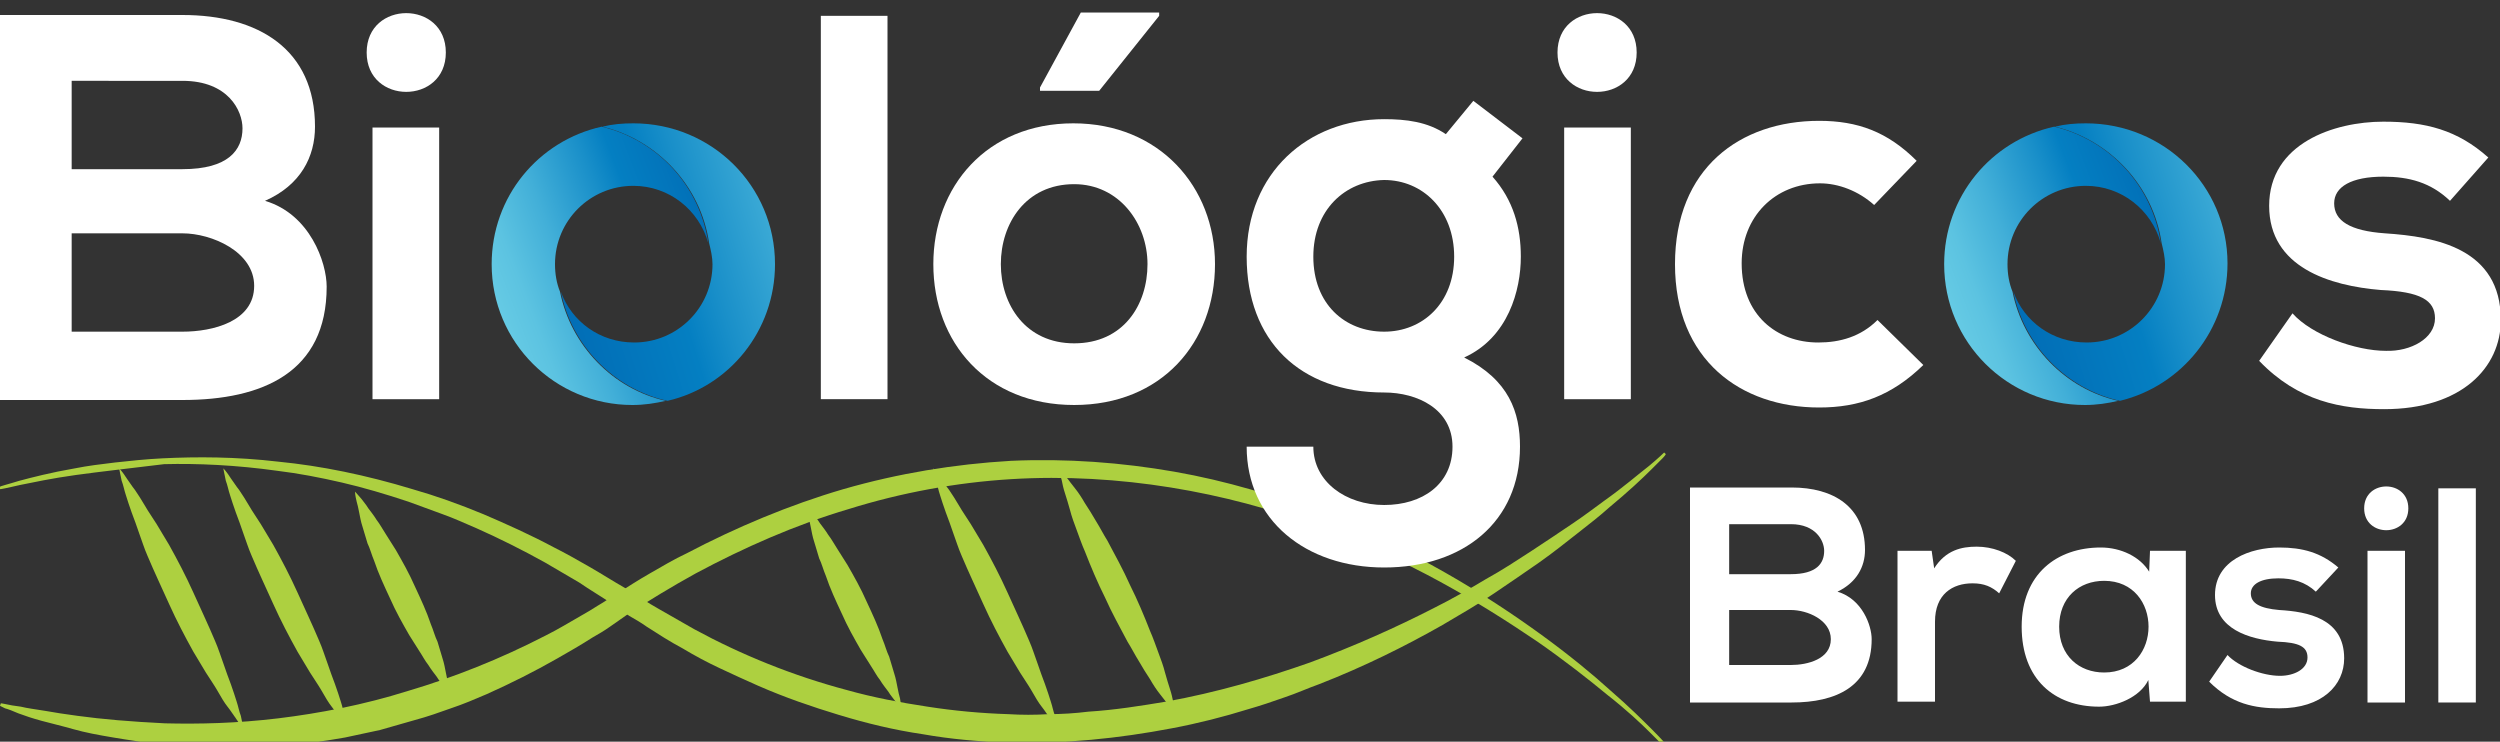
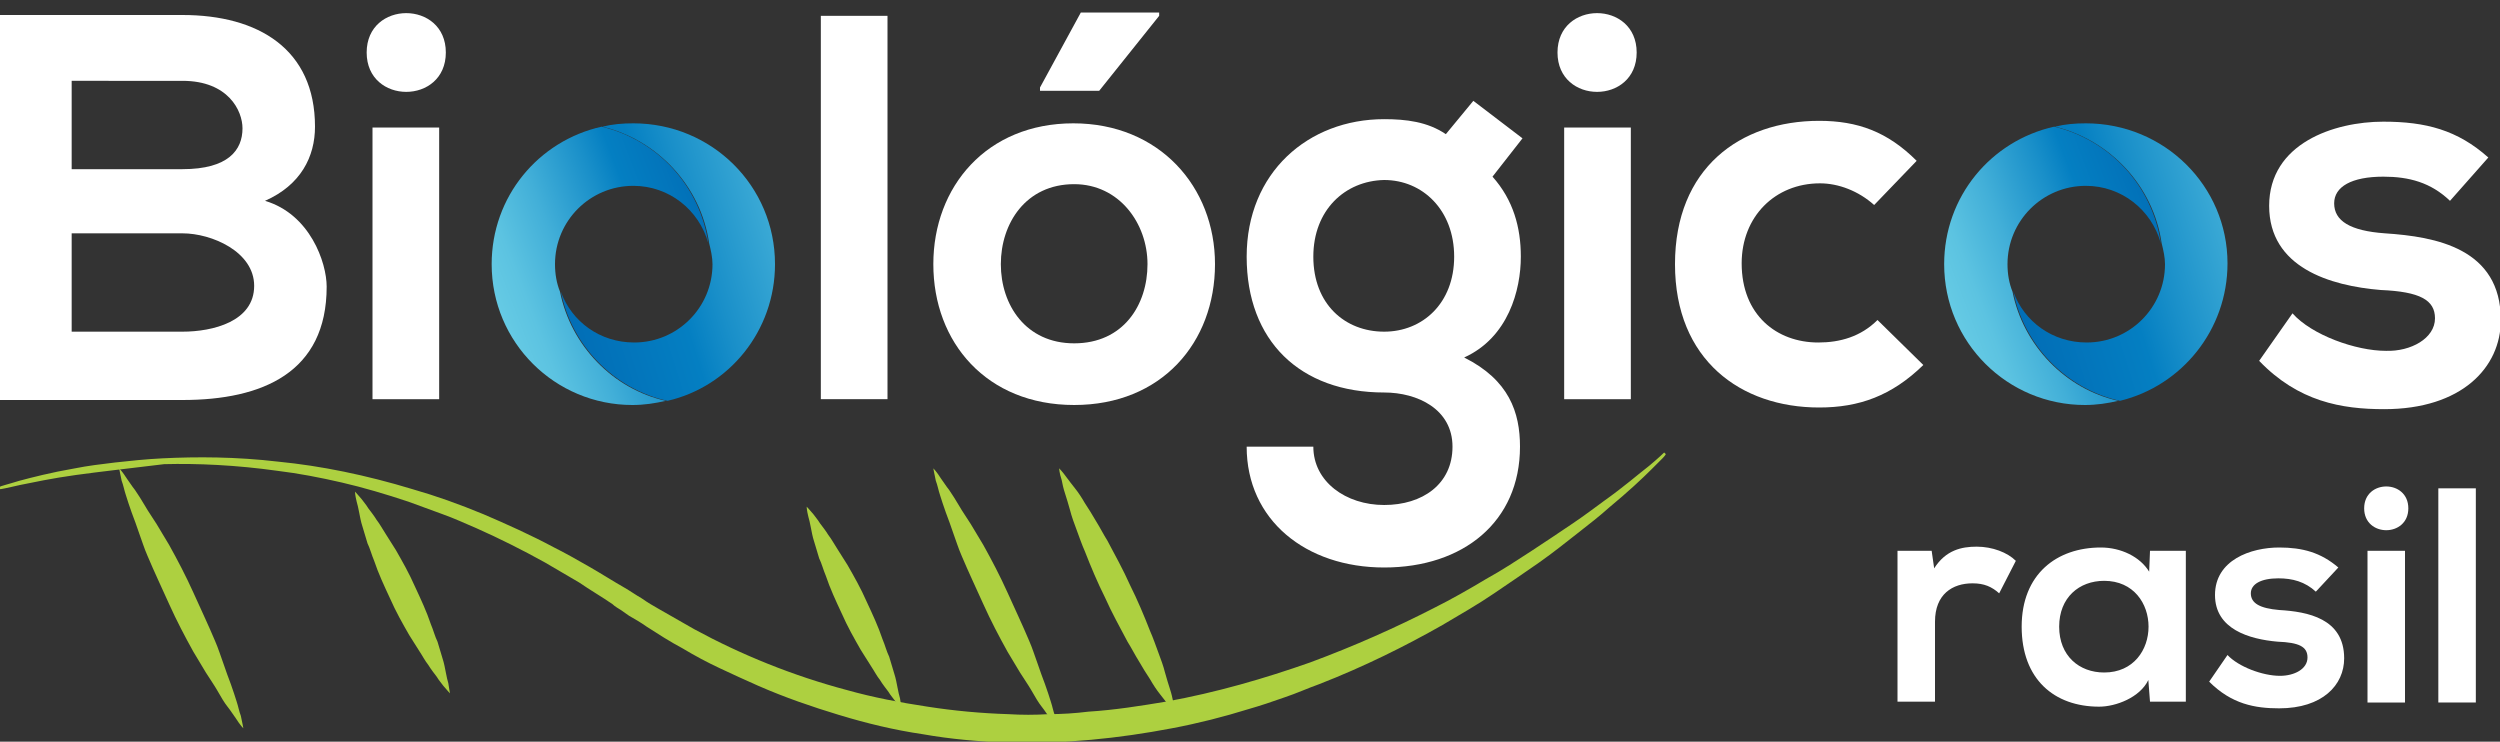
<svg xmlns="http://www.w3.org/2000/svg" id="Layer_1" x="0px" y="0px" viewBox="0 0 300 89" style="enable-background:new 0 0 300 89;" xml:space="preserve">
  <rect x="0" y="0" width="300" height="89" fill="#333333" stroke="none" />
  <style type="text/css">
	.st0{fill:url(#SVGID_1_);}
	.st1{fill:url(#SVGID_2_);}
	.st2{fill:url(#SVGID_3_);}
	.st3{fill:url(#SVGID_4_);}
	.st4{fill:#FFFFFF;}
	.st5{fill:#ADD040;}
</style>
  <g>
    <linearGradient id="SVGID_1_" gradientUnits="userSpaceOnUse" x1="60.207" y1="37.705" x2="91.82" y2="25.57">
      <stop offset="0" style="stop-color:#65CAE4" />
      <stop offset="9.908014e-02" style="stop-color:#5CC3E1" />
      <stop offset="0.264" style="stop-color:#42AFD8" />
      <stop offset="0.473" style="stop-color:#198FC9" />
      <stop offset="0.567" style="stop-color:#047FC2" />
      <stop offset="1" style="stop-color:#0063AF" />
    </linearGradient>
    <path class="st0" d="M67.2,35c-0.4-1-0.6-2.1-0.6-3.3c0-5.2,4.2-9.4,9.4-9.4c4.3,0,7.9,2.9,9,6.9c-1-6.9-6.1-12.4-12.8-14   c-7.6,1.7-13.2,8.4-13.2,16.5c0,9.4,7.6,16.9,16.9,16.9c1.4,0,2.7-0.2,4-0.5C73.6,46.7,68.5,41.5,67.2,35z" />
    <linearGradient id="SVGID_2_" gradientUnits="userSpaceOnUse" x1="106.794" y1="22.061" x2="58.996" y2="37.096">
      <stop offset="0" style="stop-color:#65CAE4" />
      <stop offset="9.908014e-02" style="stop-color:#5CC3E1" />
      <stop offset="0.264" style="stop-color:#42AFD8" />
      <stop offset="0.473" style="stop-color:#198FC9" />
      <stop offset="0.567" style="stop-color:#047FC2" />
      <stop offset="1" style="stop-color:#0063AF" />
    </linearGradient>
    <path class="st1" d="M76,14.8c-1.3,0-2.5,0.1-3.7,0.4c6.6,1.6,11.8,7.1,12.8,14c0.2,0.8,0.4,1.7,0.4,2.5c0,5.2-4.2,9.4-9.4,9.4   c-4.1,0-7.5-2.5-8.8-6.1c1.3,6.5,6.4,11.7,12.8,13.1C87.5,46.4,93,39.7,93,31.7C93,22.3,85.4,14.8,76,14.8z" />
  </g>
  <g>
    <linearGradient id="SVGID_3_" gradientUnits="userSpaceOnUse" x1="234.516" y1="37.705" x2="266.129" y2="25.57">
      <stop offset="0" style="stop-color:#65CAE4" />
      <stop offset="9.908014e-02" style="stop-color:#5CC3E1" />
      <stop offset="0.264" style="stop-color:#42AFD8" />
      <stop offset="0.473" style="stop-color:#198FC9" />
      <stop offset="0.567" style="stop-color:#047FC2" />
      <stop offset="1" style="stop-color:#0063AF" />
    </linearGradient>
    <path class="st2" d="M241.5,35c-0.4-1-0.6-2.1-0.6-3.3c0-5.2,4.2-9.4,9.4-9.4c4.3,0,7.9,2.9,9,6.9c-1-6.9-6.1-12.4-12.8-14   c-7.6,1.7-13.2,8.4-13.2,16.5c0,9.4,7.6,16.9,16.9,16.9c1.4,0,2.7-0.2,4-0.5C247.9,46.7,242.8,41.5,241.5,35z" />
    <linearGradient id="SVGID_4_" gradientUnits="userSpaceOnUse" x1="281.103" y1="22.061" x2="233.305" y2="37.096">
      <stop offset="0" style="stop-color:#65CAE4" />
      <stop offset="9.908014e-02" style="stop-color:#5CC3E1" />
      <stop offset="0.264" style="stop-color:#42AFD8" />
      <stop offset="0.473" style="stop-color:#198FC9" />
      <stop offset="0.567" style="stop-color:#047FC2" />
      <stop offset="1" style="stop-color:#0063AF" />
    </linearGradient>
    <path class="st3" d="M250.3,14.8c-1.3,0-2.5,0.1-3.7,0.4c6.6,1.6,11.8,7.1,12.8,14c0.2,0.8,0.4,1.7,0.4,2.5c0,5.2-4.2,9.4-9.4,9.4   c-4.1,0-7.5-2.5-8.8-6.1c1.3,6.5,6.4,11.7,12.8,13.1c7.4-1.8,12.9-8.5,12.9-16.5C267.3,22.3,259.7,14.8,250.3,14.8z" />
  </g>
-   <path class="st4" d="M37.8,15.2c0,3.6-1.7,7-6,8.9c5.4,1.6,7.4,7.4,7.4,10.3c0,10.3-7.7,13.6-17.3,13.6c-7.3,0-14.6,0-21.9,0V1.8  c7.2,0,14.6,0,21.9,0C31,1.8,37.8,5.9,37.8,15.2z M8.6,20.3h13.3c5.5,0,7.2-2.3,7.2-4.9c0-2.1-1.7-5.7-7.2-5.7H8.6V20.3z M8.6,39.8  h13.3c3.6,0,8.6-1.2,8.6-5.5c0-4.1-5.1-6.3-8.6-6.3H8.6V39.8z" />
+   <path class="st4" d="M37.8,15.2c0,3.6-1.7,7-6,8.9c5.4,1.6,7.4,7.4,7.4,10.3c0,10.3-7.7,13.6-17.3,13.6c-7.3,0-14.6,0-21.9,0V1.8  c7.2,0,14.6,0,21.9,0C31,1.8,37.8,5.9,37.8,15.2M8.6,20.3h13.3c5.5,0,7.2-2.3,7.2-4.9c0-2.1-1.7-5.7-7.2-5.7H8.6V20.3z M8.6,39.8  h13.3c3.6,0,8.6-1.2,8.6-5.5c0-4.1-5.1-6.3-8.6-6.3H8.6V39.8z" />
  <path class="st4" d="M53.5,6.3c0,6.3-9.5,6.3-9.5,0C44,0,53.5,0,53.5,6.3z M44.7,15.3v32.6h8V15.3H44.7z" />
  <path class="st4" d="M106.5,1.9v46h-8v-46H106.5z" />
  <path class="st4" d="M128.8,14.8c10.3,0,17,7.6,17,16.9c0,9.4-6.4,16.9-16.9,16.9S112,41.1,112,31.7C112,22.4,118.4,14.8,128.8,14.8  z M128.9,22.1c-5.8,0-8.8,4.7-8.8,9.6c0,4.9,3,9.5,8.8,9.5c5.9,0,8.8-4.6,8.8-9.5C137.7,26.8,134.3,22.1,128.9,22.1z M139.2,1.5  h-9.5l-4.9,9v0.4h7.1l7.2-9V1.5z" />
  <path class="st4" d="M196.4,6.3c0,6.3-9.5,6.3-9.5,0C186.9,0,196.4,0,196.4,6.3z M187.7,15.3v32.6h8V15.3H187.7z" />
  <path class="st4" d="M230.8,43.8c-3.8,3.7-7.7,5.1-12.5,5.1c-9.4,0-17.3-5.7-17.3-17.2c0-11.5,7.8-17.2,17.3-17.2  c4.6,0,8.2,1.3,11.7,4.8l-5.1,5.3c-1.9-1.7-4.3-2.6-6.5-2.6c-5.4,0-9.4,4-9.4,9.6c0,6.2,4.2,9.5,9.2,9.5c2.6,0,5.1-0.7,7.1-2.7  L230.8,43.8z" />
  <path class="st4" d="M294,24.1c-2.3-2.2-4.9-2.9-8-2.9c-3.8,0-5.9,1.2-5.9,3.2c0,2.1,1.9,3.3,6.1,3.6c6.1,0.4,13.9,1.8,13.9,10.4  c0,5.7-4.7,10.7-14,10.7c-5.1,0-10.3-0.9-15-5.8l4-5.7c2.3,2.6,7.6,4.5,11.2,4.5c3,0.1,5.9-1.5,5.9-3.9c0-2.2-1.8-3.2-6.5-3.4  c-6.1-0.5-13.4-2.7-13.4-10.1c0-7.5,7.8-10.1,13.7-10.1c5.1,0,8.9,1,12.6,4.3L294,24.1z" />
  <g>
-     <path class="st4" d="M223.8,66c0,2-1,3.9-3.3,5c3,0.9,4.1,4.1,4.1,5.7c0,5.7-4.3,7.6-9.6,7.6c-4.1,0-8.1,0-12.2,0V58.5   c4,0,8.1,0,12.2,0C220,58.5,223.8,60.8,223.8,66z M207.5,68.9h7.4c3.1,0,4-1.3,4-2.8c0-1.2-1-3.2-4-3.2h-7.4V68.9z M207.5,79.8h7.4   c2,0,4.8-0.7,4.8-3.1c0-2.3-2.8-3.5-4.8-3.5h-7.4V79.8z" />
    <path class="st4" d="M231.8,66.1l0.3,2.1c1.4-2.2,3.3-2.6,5.1-2.6c1.9,0,3.7,0.7,4.7,1.7l-2,3.9c-0.9-0.8-1.8-1.2-3.2-1.2   c-2.4,0-4.5,1.3-4.5,4.6v9.6h-4.5V66.1H231.8z" />
    <path class="st4" d="M258,66.1h4.3v18.1H258l-0.2-2.6c-1,2.1-3.9,3.2-5.9,3.2c-5.4,0-9.3-3.3-9.3-9.6c0-6.3,4.2-9.5,9.5-9.5   c2.4,0,4.7,1.1,5.8,2.9L258,66.1z M247.1,75.2c0,3.5,2.4,5.5,5.4,5.5c7.1,0,7.1-11,0-11C249.5,69.7,247.1,71.7,247.1,75.2z" />
    <path class="st4" d="M277.9,71c-1.3-1.2-2.8-1.6-4.5-1.6c-2.1,0-3.3,0.7-3.3,1.8c0,1.2,1.1,1.8,3.4,2c3.4,0.2,7.8,1,7.8,5.8   c0,3.2-2.6,6-7.8,6c-2.9,0-5.7-0.5-8.4-3.2l2.2-3.2c1.3,1.4,4.2,2.5,6.3,2.5c1.7,0,3.3-0.8,3.3-2.2c0-1.3-1-1.8-3.6-1.9   c-3.4-0.3-7.5-1.5-7.5-5.6c0-4.2,4.3-5.7,7.7-5.7c2.8,0,5,0.6,7.1,2.4L277.9,71z" />
    <path class="st4" d="M289,61c0,3.5-5.3,3.5-5.3,0C283.7,57.5,289,57.5,289,61z M284.1,66.1v18.2h4.5V66.1H284.1z" />
    <path class="st4" d="M297.1,58.6v25.7h-4.5V58.6H297.1z" />
  </g>
  <path class="st5" d="M0,58.4c0,0,0.2-0.1,0.6-0.2c0.4-0.1,1-0.3,1.7-0.5c1.5-0.4,3.8-1,6.7-1.5c1.5-0.3,3.1-0.5,4.8-0.7  c1.8-0.2,3.7-0.4,5.7-0.5c4.1-0.2,8.8-0.2,13.9,0.4c5.1,0.5,10.5,1.6,16.1,3.3c2.8,0.8,5.6,1.8,8.5,3c2.8,1.2,5.7,2.5,8.5,4  c1.4,0.7,2.8,1.5,4.2,2.3c1.4,0.8,2.8,1.7,4.2,2.5c0.7,0.4,1.4,0.9,2.1,1.3c0.7,0.5,1.4,0.9,2.1,1.3c1.4,0.8,2.8,1.6,4.2,2.4  c5.7,3.1,11.9,5.6,18.3,7.3c3.2,0.9,6.4,1.5,9.7,2c3.2,0.5,6.5,0.8,9.7,0.9c1.6,0.1,3.2,0.1,4.8,0c1.6,0,3.2-0.1,4.8-0.3  c3.2-0.2,6.3-0.7,9.3-1.2c6.1-1.1,11.9-2.8,17.3-4.7c5.4-2,10.3-4.2,14.8-6.5c2.2-1.1,4.3-2.3,6.3-3.5c2-1.1,3.8-2.3,5.5-3.4  c1.7-1.1,3.3-2.2,4.8-3.2c1.5-1,2.8-2,3.9-2.8c2.4-1.7,4.1-3.2,5.4-4.2c1.2-1,1.8-1.6,1.8-1.6l0.2,0.2c0,0-0.1,0.2-0.4,0.5  c-0.3,0.3-0.7,0.7-1.3,1.3c-1.1,1.1-2.8,2.7-5.1,4.6c-1.1,1-2.4,2-3.8,3.1c-1.4,1.1-2.9,2.3-4.6,3.5c-1.7,1.2-3.5,2.4-5.4,3.7  c-1.9,1.3-4,2.5-6.2,3.8c-4.4,2.5-9.4,5-14.8,7.1c-1.4,0.5-2.7,1.1-4.2,1.6c-1.4,0.5-2.9,1-4.3,1.4c-2.9,0.9-6,1.7-9.2,2.3  c-6.3,1.2-12.9,1.9-19.7,1.7c-3.4-0.1-6.8-0.4-10.2-1c-3.4-0.5-6.7-1.3-10-2.3c-3.3-1-6.5-2.1-9.7-3.5c-1.6-0.7-3.1-1.4-4.6-2.1  c-1.5-0.7-3-1.5-4.5-2.4c-1.5-0.8-2.9-1.7-4.3-2.6c-0.7-0.5-1.4-0.9-2.1-1.3c-0.3-0.2-0.7-0.5-1-0.7c-0.3-0.2-0.7-0.4-1-0.7  c-1.3-0.9-2.7-1.7-4-2.6c-1.4-0.8-2.7-1.6-4.1-2.4c-2.7-1.5-5.5-2.9-8.2-4.1c-1.4-0.6-2.7-1.2-4.1-1.7c-1.4-0.5-2.7-1-4.1-1.5  c-2.7-0.9-5.4-1.7-8-2.3c-2.6-0.6-5.2-1.1-7.7-1.4c-5-0.7-9.6-0.9-13.6-0.8C15.6,56.2,12,56.6,9.1,57c-2.9,0.4-5.2,0.9-6.7,1.2  c-0.8,0.2-1.4,0.3-1.8,0.4c-0.4,0.1-0.6,0.1-0.6,0.1L0,58.4z" />
-   <path class="st5" d="M199.7,89.6c0,0-0.6-0.6-1.7-1.7c-1.1-1.1-2.8-2.7-5.1-4.5c-2.3-1.9-5.1-4.1-8.4-6.4c-3.4-2.3-7.3-4.8-11.7-7.2  c-4.4-2.4-9.4-4.7-14.8-6.7c-5.4-2-11.3-3.6-17.5-4.6c-6.2-1-12.7-1.4-19.2-1c-6.5,0.4-13.1,1.6-19.5,3.6  c-6.4,1.9-12.5,4.6-18.3,7.7c-2.9,1.6-5.7,3.3-8.3,5c-0.7,0.5-1.3,0.9-2,1.4c-0.7,0.5-1.4,0.9-2.1,1.3c-1.4,0.9-2.8,1.7-4.2,2.5  c-2.8,1.6-5.6,3-8.5,4.3c-1.4,0.6-2.8,1.2-4.3,1.7c-1.4,0.5-2.8,1-4.3,1.4c-1.4,0.4-2.8,0.8-4.2,1.2c-1.4,0.3-2.8,0.6-4.2,0.9  c-2.7,0.5-5.4,0.8-8,1c-5.1,0.4-9.9,0.2-14-0.2c-2.1-0.2-4-0.5-5.8-0.8c-1.8-0.3-3.4-0.6-4.8-1c-1.4-0.4-2.7-0.7-3.8-1  c-1.1-0.3-2-0.6-2.8-0.9C1.5,85.3,1,85.1,0.6,85C0.2,84.8,0,84.7,0,84.7l0.1-0.3c0,0,0.2,0,0.6,0.1c0.4,0.1,1,0.2,1.8,0.3  c0.8,0.2,1.7,0.3,2.9,0.5c1.1,0.2,2.4,0.4,3.9,0.6c2.9,0.4,6.4,0.7,10.5,0.9c4.1,0.1,8.6,0,13.6-0.6c4.9-0.6,10.2-1.6,15.6-3.3  c5.4-1.6,11-3.8,16.6-6.7c1.4-0.7,2.7-1.5,4.1-2.3c0.7-0.4,1.4-0.8,2-1.2c0.7-0.4,1.4-0.9,2.1-1.3c1.4-0.9,2.8-1.8,4.2-2.6  c1.4-0.8,2.9-1.7,4.4-2.4c5.9-3.1,12.3-5.8,18.8-7.7c6.6-1.9,13.3-3,20.1-3.4c6.7-0.3,13.3,0.2,19.6,1.3c6.3,1.1,12.2,2.9,17.7,5  c5.4,2.1,10.4,4.6,14.8,7.1c4.4,2.5,8.3,5.1,11.6,7.5c3.3,2.4,6.1,4.7,8.3,6.7c2.2,1.9,3.9,3.6,5,4.7c1.1,1.1,1.7,1.8,1.7,1.8  L199.7,89.6z" />
  <path class="st5" d="M14.3,56.2c0,0,0.4,0.4,0.9,1.2c0.3,0.4,0.6,0.9,1,1.4c0.4,0.6,0.8,1.2,1.2,1.9c0.4,0.7,0.9,1.4,1.4,2.2  c0.5,0.8,1,1.7,1.5,2.5c1,1.8,2,3.7,2.9,5.7c0.9,2,1.8,3.9,2.6,5.8c0.4,0.9,0.7,1.9,1,2.7c0.3,0.9,0.6,1.7,0.9,2.5  c0.3,0.8,0.5,1.5,0.7,2.1c0.2,0.6,0.3,1.2,0.5,1.7c0.2,0.9,0.3,1.5,0.3,1.5s-0.4-0.4-0.9-1.2c-0.3-0.4-0.6-0.9-1-1.4  c-0.4-0.5-0.8-1.2-1.2-1.9c-0.4-0.7-0.9-1.4-1.4-2.2c-0.5-0.8-1-1.7-1.5-2.5c-1-1.8-2-3.7-2.9-5.7c-0.9-2-1.8-3.9-2.6-5.8  c-0.4-0.9-0.7-1.9-1-2.7c-0.3-0.9-0.6-1.7-0.9-2.5c-0.3-0.8-0.5-1.5-0.7-2.1c-0.2-0.6-0.3-1.2-0.5-1.7  C14.4,56.8,14.3,56.2,14.3,56.2z" />
  <path class="st5" d="M127.1,56.2c0,0,0.4,0.4,0.9,1.1c0.3,0.4,0.6,0.8,1,1.3c0.4,0.5,0.8,1.1,1.2,1.8c0.4,0.6,0.9,1.4,1.3,2.1  c0.5,0.8,0.9,1.6,1.4,2.4c0.9,1.7,1.9,3.5,2.7,5.3c0.9,1.8,1.7,3.7,2.4,5.5c0.4,0.9,0.7,1.8,1,2.6c0.3,0.8,0.6,1.6,0.8,2.4  c0.2,0.7,0.4,1.4,0.6,2c0.2,0.6,0.3,1.1,0.4,1.6c0.2,0.9,0.3,1.4,0.3,1.4s-0.4-0.4-0.9-1.1c-0.3-0.4-0.6-0.8-1-1.3  c-0.4-0.5-0.8-1.1-1.2-1.8c-0.4-0.6-0.9-1.4-1.3-2.1c-0.5-0.8-0.9-1.6-1.4-2.4c-0.9-1.7-1.9-3.5-2.7-5.3c-0.9-1.8-1.7-3.7-2.4-5.5  c-0.4-0.9-0.7-1.8-1-2.6c-0.3-0.8-0.6-1.6-0.8-2.4c-0.2-0.7-0.4-1.4-0.6-2c-0.2-0.6-0.3-1.1-0.4-1.6  C127.1,56.7,127.1,56.2,127.1,56.2z" />
-   <path class="st5" d="M26.8,56.2c0,0,0.4,0.4,0.9,1.2c0.3,0.4,0.6,0.9,1,1.4c0.4,0.6,0.8,1.2,1.2,1.9c0.4,0.7,0.9,1.4,1.4,2.2  c0.5,0.8,1,1.7,1.5,2.5c1,1.8,2,3.7,2.9,5.7c0.9,2,1.8,3.9,2.6,5.8c0.4,0.9,0.7,1.9,1,2.7c0.3,0.9,0.6,1.7,0.9,2.5  c0.3,0.8,0.5,1.5,0.7,2.1c0.2,0.6,0.3,1.2,0.5,1.7c0.2,0.9,0.3,1.5,0.3,1.5s-0.4-0.4-0.9-1.2c-0.3-0.4-0.6-0.9-1-1.4  c-0.4-0.5-0.8-1.2-1.2-1.9c-0.4-0.7-0.9-1.4-1.4-2.2c-0.5-0.8-1-1.7-1.5-2.5c-1-1.8-2-3.7-2.9-5.7c-0.9-2-1.8-3.9-2.6-5.8  c-0.4-0.9-0.7-1.9-1-2.7c-0.3-0.9-0.6-1.7-0.9-2.5c-0.3-0.8-0.5-1.5-0.7-2.1c-0.2-0.6-0.3-1.2-0.5-1.7  C26.9,56.8,26.8,56.2,26.8,56.2z" />
  <path class="st5" d="M112,56.2c0,0,0.4,0.4,0.9,1.2c0.3,0.4,0.6,0.9,1,1.4c0.4,0.6,0.8,1.2,1.2,1.9c0.4,0.7,0.9,1.4,1.4,2.2  c0.5,0.8,1,1.7,1.5,2.5c1,1.8,2,3.7,2.9,5.7c0.9,2,1.8,3.9,2.6,5.8c0.4,0.9,0.7,1.9,1,2.7c0.3,0.9,0.6,1.7,0.9,2.5  c0.3,0.8,0.5,1.5,0.7,2.1c0.2,0.6,0.3,1.2,0.5,1.7c0.2,0.9,0.3,1.5,0.3,1.5s-0.4-0.4-0.9-1.2c-0.3-0.4-0.6-0.9-1-1.4  c-0.4-0.5-0.8-1.2-1.2-1.9c-0.4-0.7-0.9-1.4-1.4-2.2c-0.5-0.8-1-1.7-1.5-2.5c-1-1.8-2-3.7-2.9-5.7c-0.9-2-1.8-3.9-2.6-5.8  c-0.4-0.9-0.7-1.9-1-2.7c-0.3-0.9-0.6-1.7-0.9-2.5c-0.3-0.8-0.5-1.5-0.7-2.1c-0.2-0.6-0.3-1.2-0.5-1.7C112.1,56.8,112,56.2,112,56.2  z" />
  <path class="st5" d="M42.6,59c0,0,0.3,0.3,0.8,0.9c0.2,0.3,0.5,0.6,0.8,1.1c0.3,0.4,0.7,0.9,1,1.4c0.4,0.5,0.7,1.1,1.1,1.7  c0.4,0.6,0.8,1.3,1.2,1.9c0.8,1.4,1.6,2.8,2.3,4.4c0.7,1.5,1.4,3,1.9,4.5c0.3,0.7,0.5,1.5,0.8,2.1c0.2,0.7,0.4,1.3,0.6,2  c0.2,0.6,0.3,1.2,0.4,1.7c0.1,0.5,0.2,1,0.3,1.3c0.1,0.7,0.2,1.2,0.2,1.2s-0.3-0.3-0.8-0.9c-0.2-0.3-0.5-0.6-0.8-1.1  c-0.3-0.4-0.7-0.9-1-1.4c-0.4-0.5-0.7-1.1-1.1-1.7c-0.4-0.6-0.8-1.3-1.2-1.9c-0.8-1.4-1.6-2.8-2.3-4.4c-0.7-1.5-1.4-3-1.9-4.5  c-0.3-0.7-0.5-1.5-0.8-2.1c-0.2-0.7-0.4-1.3-0.6-2c-0.2-0.6-0.3-1.2-0.4-1.7c-0.1-0.5-0.2-1-0.3-1.3C42.6,59.4,42.6,59,42.6,59z" />
  <path class="st5" d="M96.8,60.8c0,0,0.3,0.3,0.8,0.9c0.2,0.3,0.5,0.6,0.8,1.1c0.3,0.4,0.7,0.9,1,1.4c0.4,0.5,0.7,1.1,1.1,1.7  c0.4,0.6,0.8,1.3,1.2,1.9c0.8,1.4,1.6,2.8,2.3,4.4c0.7,1.5,1.4,3,1.9,4.5c0.3,0.7,0.5,1.5,0.8,2.1c0.2,0.7,0.4,1.3,0.6,2  c0.2,0.6,0.3,1.2,0.4,1.7c0.1,0.5,0.2,1,0.3,1.3c0.1,0.7,0.2,1.2,0.2,1.2s-0.3-0.3-0.8-0.9c-0.2-0.3-0.5-0.6-0.8-1.1  c-0.3-0.4-0.7-0.9-1-1.4c-0.4-0.5-0.7-1.1-1.1-1.7c-0.4-0.6-0.8-1.3-1.2-1.9c-0.8-1.4-1.6-2.8-2.3-4.4c-0.7-1.5-1.4-3-1.9-4.5  c-0.3-0.7-0.5-1.5-0.8-2.1c-0.2-0.7-0.4-1.3-0.6-2c-0.2-0.6-0.3-1.2-0.4-1.7c-0.1-0.5-0.2-1-0.3-1.3C96.8,61.2,96.8,60.8,96.8,60.8z  " />
  <path class="st4" d="M176.8,12.1l5.9,4.5l-3.6,4.6c2.5,2.8,3.4,6.1,3.4,9.6c0,4-1.5,9.7-6.8,12.1c5.4,2.7,6.7,6.6,6.7,10.7  c0,9-6.8,14.5-16.3,14.5c-9.4,0-16.5-5.7-16.5-14.5h8c0,4.2,3.9,7,8.5,7c4.6,0,8.2-2.5,8.2-7c0-4.5-4.2-6.5-8.2-6.5  c-10.1,0-16.5-6.2-16.5-16.3c0-10.1,7.4-16.5,16.5-16.5c2.6,0,5.2,0.3,7.4,1.8L176.8,12.1z M157.6,30.8c0,5.7,3.8,9,8.5,9  c4.6,0,8.4-3.4,8.4-9s-3.8-9.2-8.4-9.2C161.4,21.7,157.6,25.2,157.6,30.8z" />
</svg>